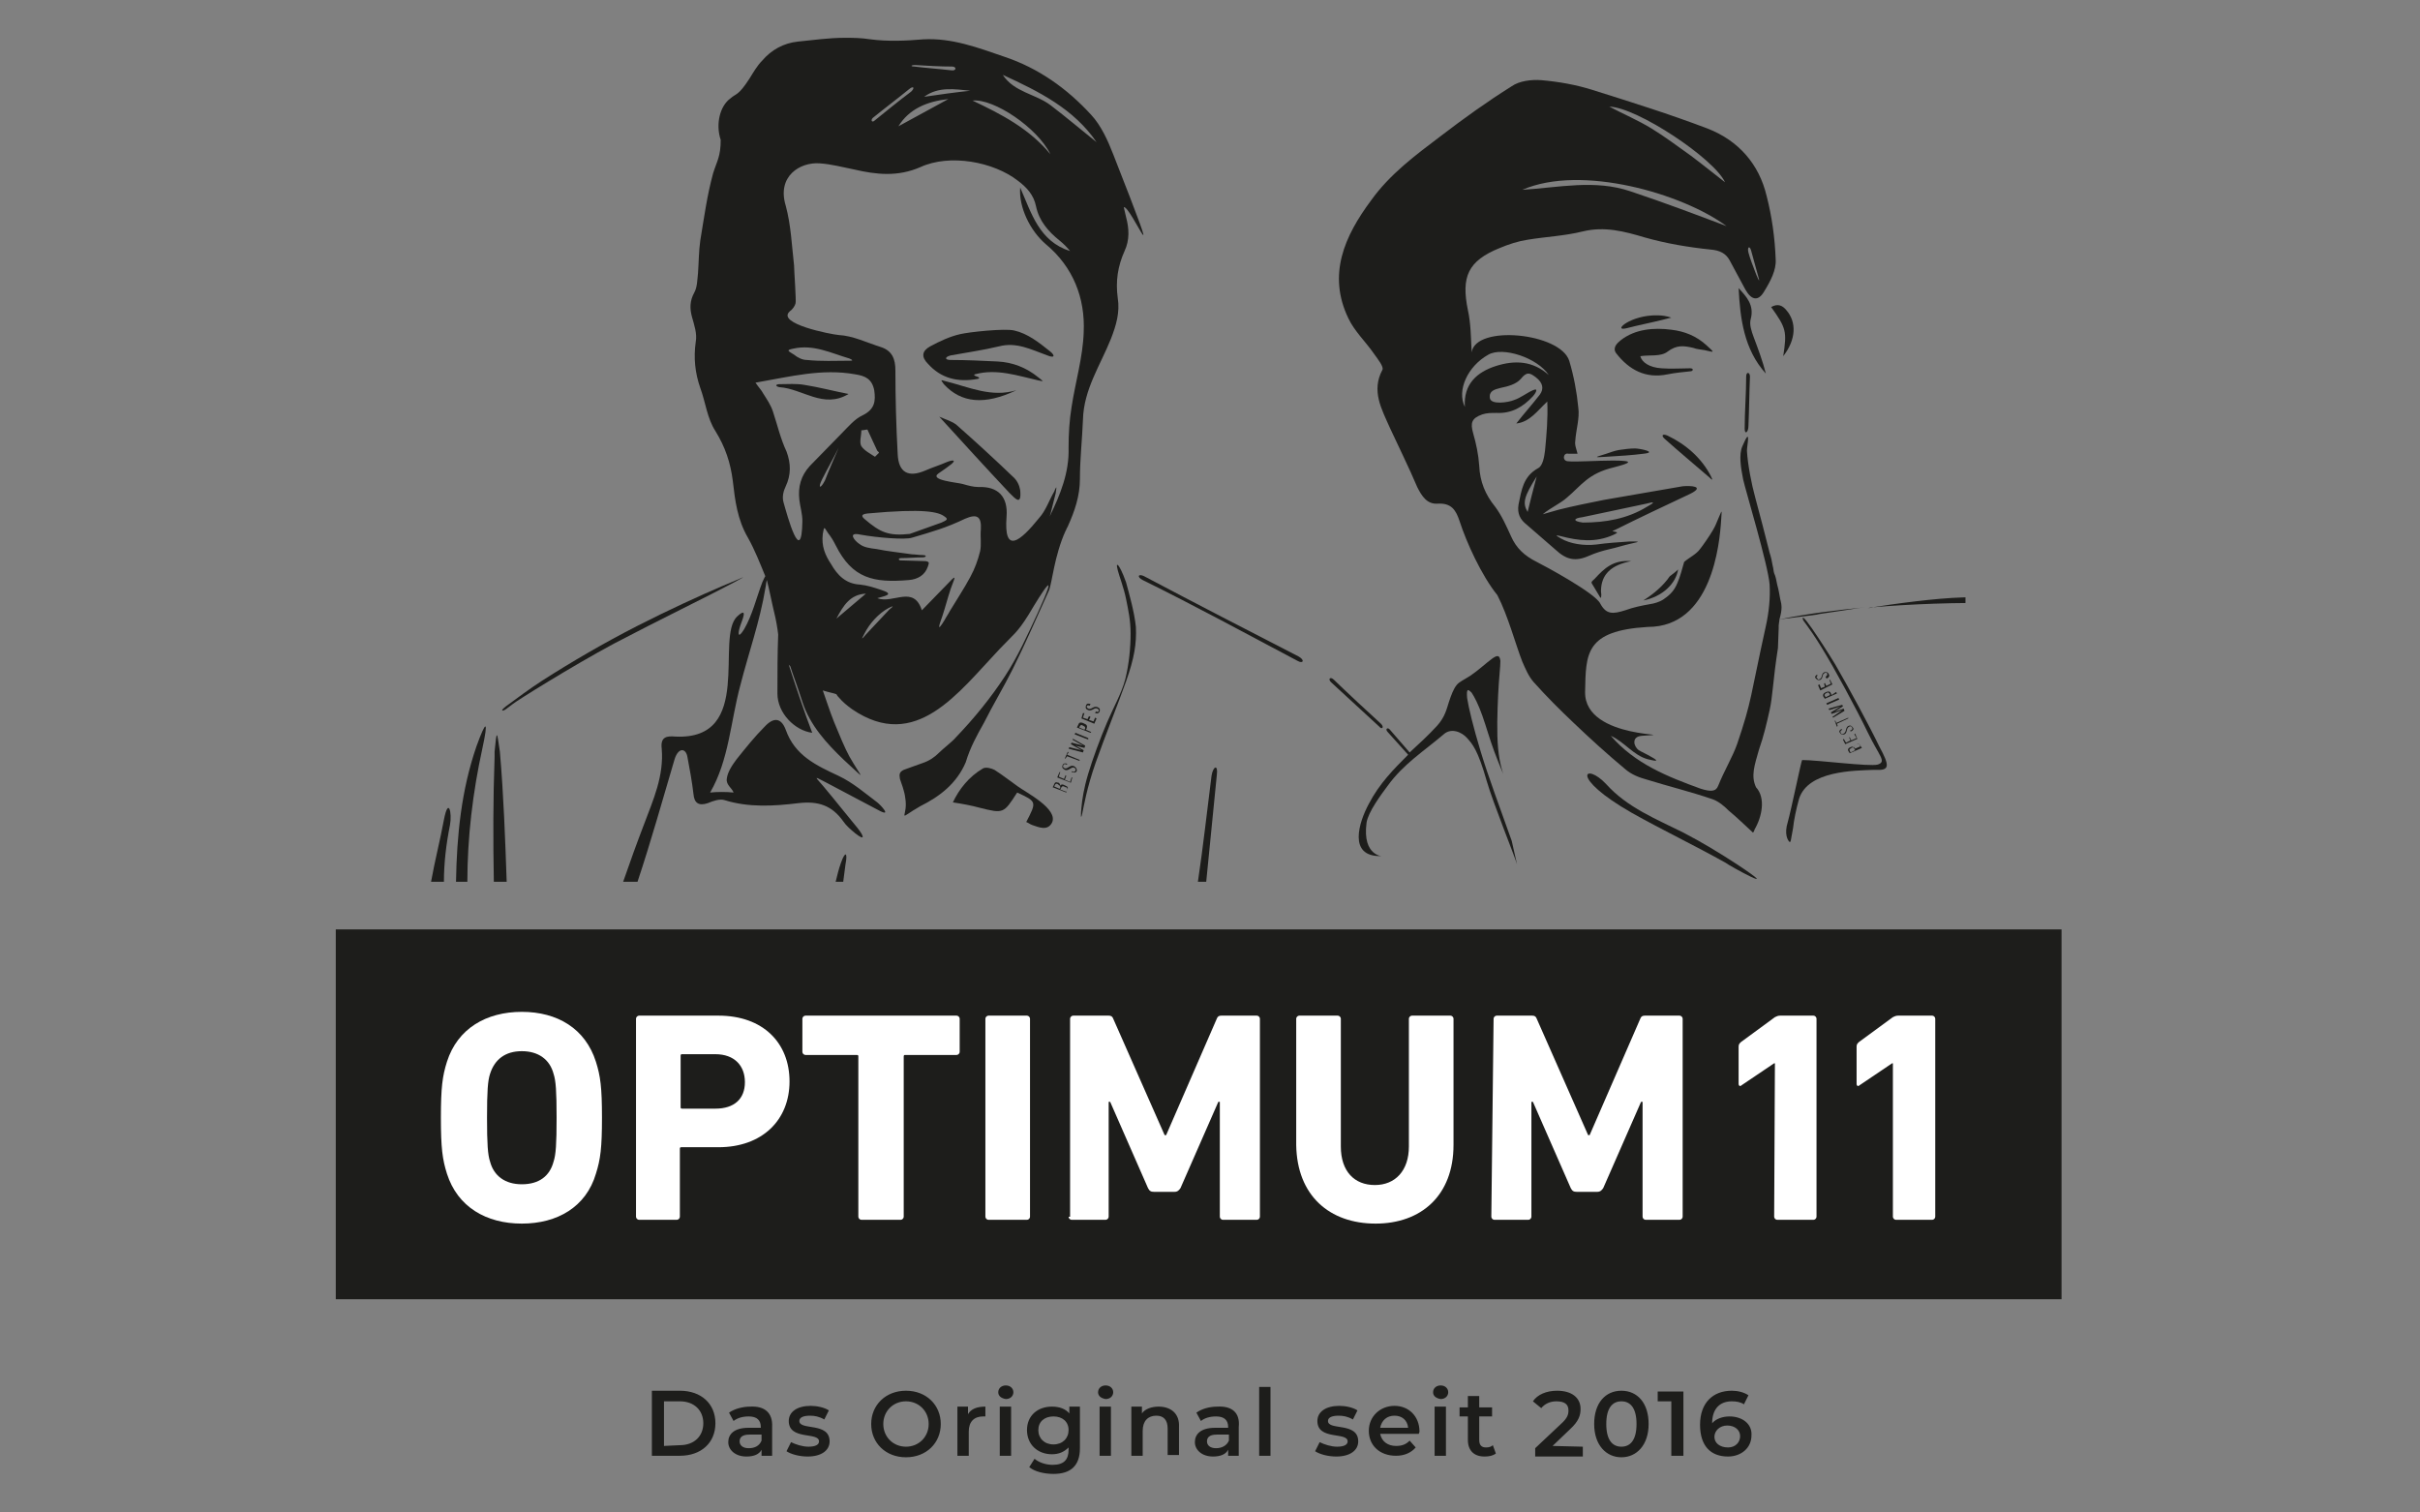
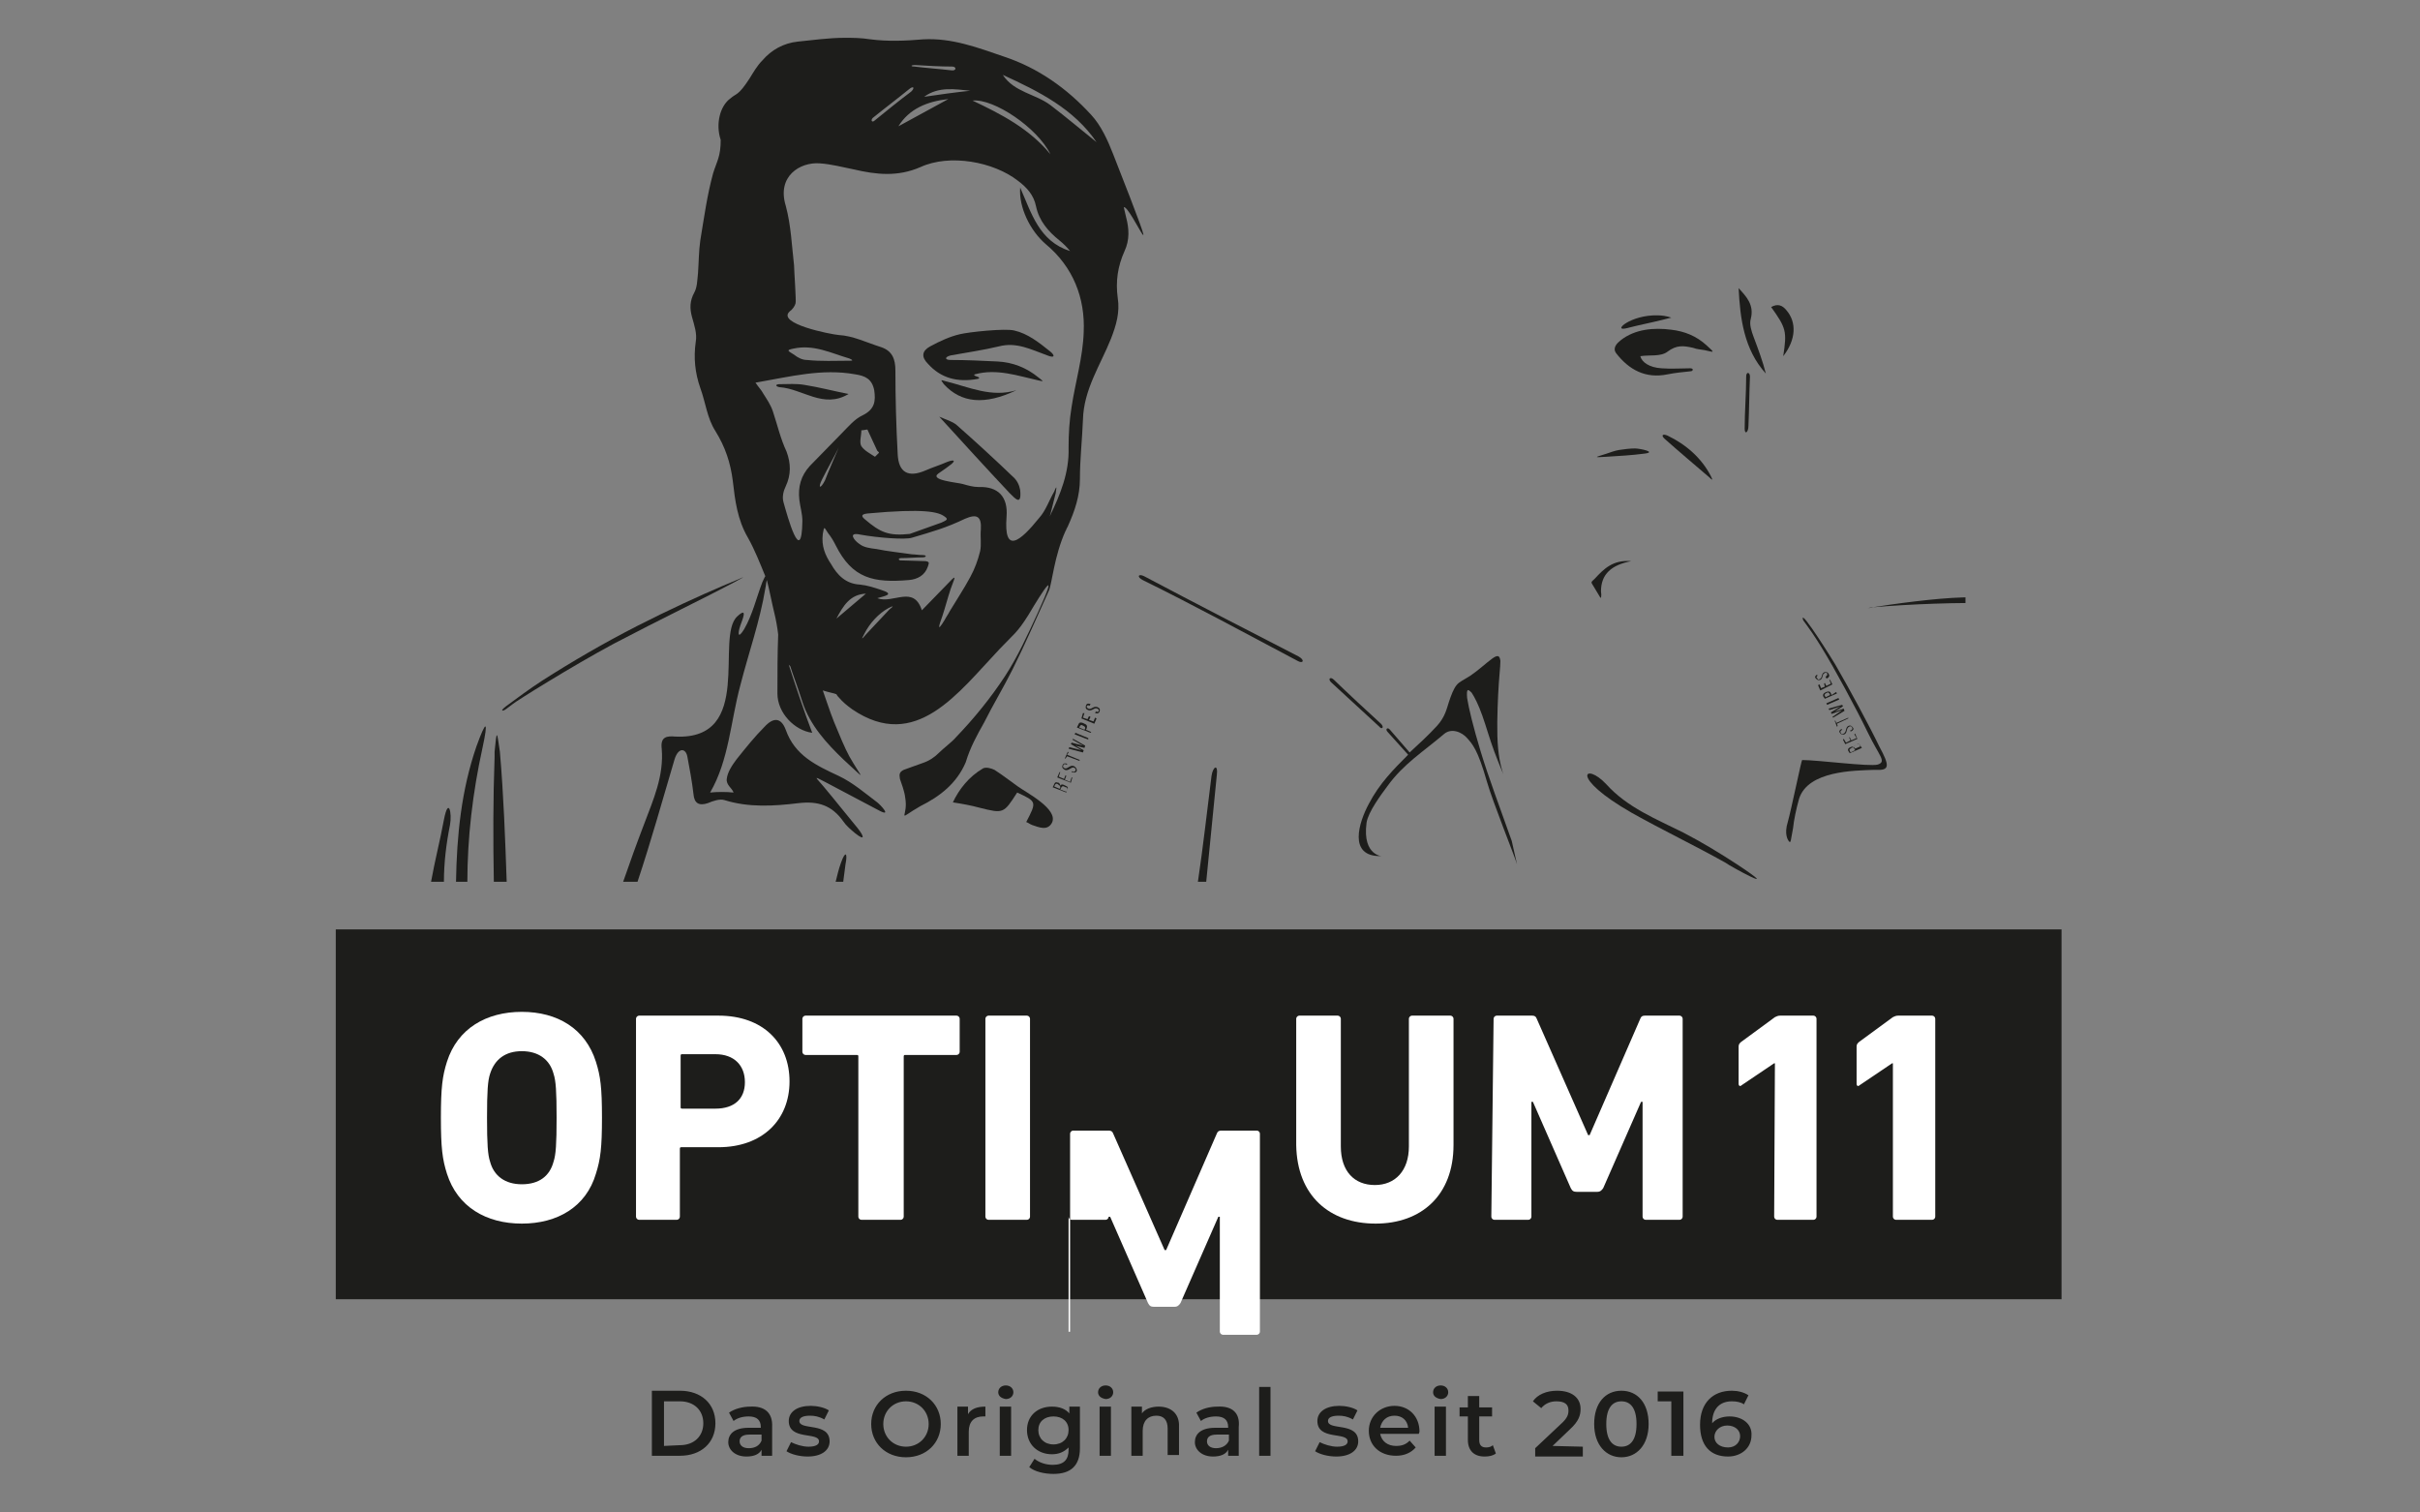
<svg xmlns="http://www.w3.org/2000/svg" xmlns:xlink="http://www.w3.org/1999/xlink" version="1.1" id="uuid-cf394e02-9abf-4efe-b9ee-53096f197707" x="0px" y="0px" viewBox="0 0 320 200" style="enable-background:new 0 0 320 200;" xml:space="preserve">
  <rect x="0" y="0" width="320" height="200" fill="#808080" stroke="none" />
  <style type="text/css">
	.st0{clip-path:url(#SVGID_00000071534099892885555020000004341401247183020443_);}
	.st1{fill-rule:evenodd;clip-rule:evenodd;fill:#1D1D1B;}
	.st2{fill:#FFFFFF;}
	.st3{fill:#1D1D1B;}
	.st4{clip-path:url(#SVGID_00000090290677960215185360000002214270290376408506_);}
	.st5{clip-path:url(#SVGID_00000094580449698211056130000014055475212296067249_);}
</style>
  <g>
    <g>
      <g>
        <defs>
          <rect id="SVGID_1_" x="44.4" y="122.9" width="228.2" height="48.9" />
        </defs>
        <clipPath id="SVGID_00000121966066520226377370000006306004538831432346_">
          <use xlink:href="#SVGID_1_" style="overflow:visible;" />
        </clipPath>
        <g style="clip-path:url(#SVGID_00000121966066520226377370000006306004538831432346_);">
          <polygon class="st1" points="44.4,122.8 272.7,122.8 272.7,172.3 44.4,172.3 44.4,122.8     " />
        </g>
      </g>
    </g>
    <path class="st2" d="M69,156.6c-2.2,0-3.7-1.1-4.2-3c-0.3-0.9-0.4-2.3-0.4-5.8s0.1-4.9,0.4-5.8c0.6-1.9,2-3,4.2-3s3.7,1.1,4.2,3   c0.3,0.9,0.4,2.3,0.4,5.8s-0.1,4.9-0.4,5.8C72.7,155.5,71.3,156.6,69,156.6L69,156.6z M69,161.8c4.7,0,8.5-2.2,9.8-6.6   c0.6-1.9,0.8-3.4,0.8-7.4s-0.2-5.5-0.8-7.4c-1.4-4.4-5.1-6.6-9.8-6.6c-4.7,0-8.5,2.2-9.9,6.6c-0.6,1.9-0.8,3.4-0.8,7.4   s0.2,5.5,0.8,7.4C60.5,159.6,64.3,161.8,69,161.8L69,161.8z" />
    <path class="st2" d="M94.6,146.6h-4.4c-0.2,0-0.2-0.1-0.2-0.2v-6.8c0-0.2,0.1-0.2,0.2-0.2h4.4c2.5,0,3.9,1.5,3.9,3.7   S97.1,146.6,94.6,146.6L94.6,146.6L94.6,146.6z M89.5,161.3c0.2,0,0.4-0.2,0.4-0.4v-9c0-0.2,0.1-0.2,0.2-0.2H95   c5.8,0,9.4-3.6,9.4-8.7s-3.5-8.7-9.4-8.7H84.5c-0.2,0-0.4,0.2-0.4,0.4v26.2c0,0.2,0.2,0.4,0.4,0.4H89.5L89.5,161.3z" />
    <path class="st2" d="M119.1,161.3c0.2,0,0.4-0.2,0.4-0.4v-21.2c0-0.2,0.1-0.2,0.2-0.2h6.8c0.2,0,0.4-0.2,0.4-0.4v-4.4   c0-0.2-0.2-0.4-0.4-0.4h-20c-0.2,0-0.4,0.2-0.4,0.4v4.4c0,0.2,0.2,0.4,0.4,0.4h6.8c0.2,0,0.2,0.1,0.2,0.2v21.2   c0,0.2,0.2,0.4,0.4,0.4H119.1L119.1,161.3z" />
    <path class="st2" d="M130.3,160.9c0,0.2,0.2,0.4,0.4,0.4h5.1c0.2,0,0.4-0.2,0.4-0.4v-26.2c0-0.2-0.2-0.4-0.4-0.4h-5.1   c-0.2,0-0.4,0.2-0.4,0.4V160.9L130.3,160.9z" />
-     <path class="st2" d="M141.3,160.9c0,0.2,0.2,0.4,0.4,0.4h4.5c0.2,0,0.4-0.2,0.4-0.4v-15.2h0.2l5,11.4c0.2,0.4,0.4,0.5,0.8,0.5h2.7   c0.4,0,0.6-0.2,0.8-0.5l5-11.4h0.2v15.2c0,0.2,0.2,0.4,0.4,0.4h4.5c0.2,0,0.4-0.2,0.4-0.4v-26.2c0-0.2-0.2-0.4-0.4-0.4h-4.7   c-0.3,0-0.5,0.1-0.6,0.4l-6.7,15.4H154l-6.8-15.4c-0.1-0.3-0.3-0.4-0.6-0.4h-4.7c-0.2,0-0.4,0.2-0.4,0.4v26.2H141.3z" />
+     <path class="st2" d="M141.3,160.9c0,0.2,0.2,0.4,0.4,0.4h4.5c0.2,0,0.4-0.2,0.4-0.4h0.2l5,11.4c0.2,0.4,0.4,0.5,0.8,0.5h2.7   c0.4,0,0.6-0.2,0.8-0.5l5-11.4h0.2v15.2c0,0.2,0.2,0.4,0.4,0.4h4.5c0.2,0,0.4-0.2,0.4-0.4v-26.2c0-0.2-0.2-0.4-0.4-0.4h-4.7   c-0.3,0-0.5,0.1-0.6,0.4l-6.7,15.4H154l-6.8-15.4c-0.1-0.3-0.3-0.4-0.6-0.4h-4.7c-0.2,0-0.4,0.2-0.4,0.4v26.2H141.3z" />
    <path class="st2" d="M181.9,161.8c6,0,10.3-3.7,10.3-10.4v-16.7c0-0.2-0.2-0.4-0.4-0.4h-5.1c-0.2,0-0.4,0.2-0.4,0.4v16.9   c0,3.2-1.8,5.1-4.5,5.1s-4.5-1.8-4.5-5.1v-16.9c0-0.2-0.2-0.4-0.4-0.4h-5.1c-0.2,0-0.4,0.2-0.4,0.4v16.7   C171.5,158.1,175.8,161.8,181.9,161.8L181.9,161.8L181.9,161.8z" />
    <path class="st2" d="M197.2,160.9c0,0.2,0.2,0.4,0.4,0.4h4.5c0.2,0,0.4-0.2,0.4-0.4v-15.2h0.2l5,11.4c0.2,0.4,0.4,0.5,0.8,0.5h2.7   c0.4,0,0.6-0.2,0.8-0.5l5-11.4h0.2v15.2c0,0.2,0.2,0.4,0.4,0.4h4.5c0.2,0,0.4-0.2,0.4-0.4v-26.2c0-0.2-0.2-0.4-0.4-0.4h-4.6   c-0.3,0-0.5,0.1-0.6,0.4l-6.7,15.4H210l-6.8-15.4c-0.1-0.3-0.3-0.4-0.6-0.4h-4.7c-0.2,0-0.4,0.2-0.4,0.4L197.2,160.9L197.2,160.9   L197.2,160.9z" />
    <path class="st2" d="M234.6,160.9c0,0.2,0.2,0.4,0.4,0.4h4.8c0.2,0,0.4-0.2,0.4-0.4v-26.2c0-0.2-0.2-0.4-0.4-0.4h-4.4   c-0.3,0-0.5,0.1-0.7,0.2l-4.5,3.3c-0.2,0.2-0.3,0.3-0.3,0.6v4.9c0,0.3,0.2,0.4,0.4,0.2l4.3-2.9h0.1L234.6,160.9L234.6,160.9   L234.6,160.9z" />
    <path class="st2" d="M250.3,160.9c0,0.2,0.2,0.4,0.4,0.4h4.8c0.2,0,0.4-0.2,0.4-0.4v-26.2c0-0.2-0.2-0.4-0.4-0.4H251   c-0.3,0-0.5,0.1-0.7,0.2l-4.5,3.3c-0.2,0.2-0.3,0.3-0.3,0.6v4.9c0,0.3,0.2,0.4,0.4,0.2l4.3-2.9h0.1V160.9L250.3,160.9L250.3,160.9z   " />
    <path class="st3" d="M86.2,192.5h3.7c2.8,0,4.7-1.7,4.7-4.3c0-2.6-1.9-4.3-4.7-4.3h-3.7V192.5L86.2,192.5L86.2,192.5z M87.8,191.2   v-5.9h2.1c1.9,0,3.1,1.2,3.1,2.9c0,1.7-1.2,2.9-3.1,2.9L87.8,191.2L87.8,191.2z M99.2,186c-1,0-2.1,0.3-2.8,0.8l0.6,1.1   c0.5-0.4,1.2-0.6,2-0.6c1.1,0,1.6,0.5,1.6,1.4v0.1H99c-2,0-2.7,0.9-2.7,1.9c0,1,0.9,1.9,2.4,1.9c1,0,1.7-0.3,2-0.9v0.8h1.4v-3.8   C102.2,186.8,101.1,185.9,99.2,186L99.2,186L99.2,186z M99,191.5c-0.8,0-1.2-0.4-1.2-0.9s0.3-0.9,1.3-0.9h1.6v0.8   C100.4,191.2,99.8,191.5,99,191.5L99,191.5L99,191.5z M106.8,192.6c1.8,0,2.9-0.8,2.9-2c0-2.6-4-1.4-4-2.7c0-0.4,0.4-0.7,1.4-0.7   c0.6,0,1.2,0.1,1.9,0.5l0.6-1.2c-0.6-0.4-1.6-0.6-2.4-0.6c-1.8,0-2.9,0.8-2.9,2c0,2.6,4,1.4,4,2.7c0,0.4-0.4,0.7-1.4,0.7   c-0.8,0-1.7-0.3-2.3-0.6l-0.6,1.2C104.6,192.3,105.7,192.6,106.8,192.6L106.8,192.6L106.8,192.6z M119.8,192.7   c2.7,0,4.6-1.9,4.6-4.4s-1.9-4.4-4.6-4.4c-2.7,0-4.6,1.9-4.6,4.4S117.1,192.7,119.8,192.7L119.8,192.7z M119.8,191.3   c-1.7,0-3-1.3-3-3c0-1.7,1.3-3,3-3c1.7,0,3,1.3,3,3C122.8,190,121.5,191.3,119.8,191.3L119.8,191.3z M128,187v-1h-1.4v6.5h1.5v-3.2   c0-1.3,0.7-2,1.9-2c0.1,0,0.2,0,0.3,0V186C129.2,186,128.4,186.3,128,187L128,187L128,187z M133,185c0.6,0,1-0.4,1-0.9   s-0.4-0.9-1-0.9c-0.6,0-1,0.4-1,0.9S132.4,184.9,133,185L133,185L133,185z M132.2,192.5h1.5V186h-1.5V192.5L132.2,192.5z    M141.4,186v0.9c-0.5-0.6-1.3-0.9-2.3-0.9c-1.9,0-3.3,1.2-3.3,3.1c0,1.9,1.4,3.2,3.3,3.2c0.9,0,1.6-0.3,2.2-0.9v0.3   c0,1.3-0.6,2-2.1,2c-0.9,0-1.8-0.3-2.4-0.8l-0.7,1.1c0.7,0.6,2,0.9,3.2,0.9c2.3,0,3.5-1.1,3.5-3.4V186H141.4L141.4,186z M139.3,191   c-1.2,0-2-0.8-2-1.9s0.8-1.8,2-1.8c1.2,0,2,0.7,2,1.8S140.5,191,139.3,191L139.3,191z M146.2,185c0.6,0,1-0.4,1-0.9s-0.4-0.9-1-0.9   s-1,0.4-1,0.9S145.6,184.9,146.2,185L146.2,185L146.2,185z M145.4,192.5h1.5V186h-1.5V192.5L145.4,192.5z M153.2,186   c-0.9,0-1.8,0.3-2.2,0.9V186h-1.4v6.5h1.5v-3.3c0-1.3,0.7-2,1.8-2c1,0,1.5,0.6,1.5,1.7v3.5h1.5v-3.7C156,186.9,154.8,186,153.2,186   L153.2,186L153.2,186z M161,186c-1.1,0-2.1,0.3-2.8,0.8l0.6,1.1c0.5-0.4,1.2-0.6,2-0.6c1.1,0,1.6,0.5,1.6,1.4v0.1h-1.7   c-2,0-2.7,0.9-2.7,1.9c0,1,0.9,1.9,2.4,1.9c1,0,1.7-0.3,2-0.9v0.8h1.4v-3.8C164,186.8,162.9,185.9,161,186L161,186L161,186z    M160.8,191.5c-0.8,0-1.2-0.4-1.2-0.9s0.3-0.9,1.3-0.9h1.6v0.8C162.2,191.2,161.5,191.5,160.8,191.5L160.8,191.5L160.8,191.5z    M166.5,192.5h1.5v-9.1h-1.5V192.5L166.5,192.5z M176.7,192.6c1.8,0,2.9-0.8,2.9-2c0-2.6-4-1.4-4-2.7c0-0.4,0.4-0.7,1.4-0.7   c0.6,0,1.2,0.1,1.9,0.5l0.6-1.2c-0.6-0.4-1.6-0.6-2.4-0.6c-1.8,0-2.9,0.8-2.9,2c0,2.6,4,1.4,4,2.7c0,0.4-0.4,0.7-1.4,0.7   c-0.8,0-1.7-0.3-2.3-0.6l-0.6,1.2C174.5,192.3,175.6,192.6,176.7,192.6L176.7,192.6L176.7,192.6z M187.7,189.3c0-2-1.4-3.4-3.3-3.4   s-3.4,1.4-3.4,3.3c0,1.9,1.4,3.3,3.6,3.3c1.1,0,2-0.4,2.6-1.1l-0.8-0.9c-0.5,0.5-1,0.7-1.8,0.7c-1.1,0-1.9-0.6-2.1-1.6h5.1   C187.6,189.6,187.7,189.4,187.7,189.3L187.7,189.3L187.7,189.3z M184.4,187.2c1,0,1.7,0.6,1.8,1.6h-3.7   C182.7,187.8,183.4,187.2,184.4,187.2L184.4,187.2L184.4,187.2z M190.5,185c0.6,0,1-0.4,1-0.9s-0.4-0.9-1-0.9c-0.6,0-1,0.4-1,0.9   S189.9,184.9,190.5,185L190.5,185L190.5,185z M189.7,192.5h1.5V186h-1.5V192.5L189.7,192.5z M197.4,191.1c-0.2,0.2-0.5,0.3-0.9,0.3   c-0.6,0-0.9-0.3-0.9-1v-3.1h1.7v-1.2h-1.7v-1.5h-1.5v1.5H193v1.2h1.1v3.1c0,1.4,0.8,2.2,2.2,2.2c0.6,0,1.1-0.1,1.5-0.4L197.4,191.1   L197.4,191.1L197.4,191.1z M205.3,191.2l2.3-2.2c1.2-1.1,1.4-1.9,1.4-2.7c0-1.5-1.2-2.4-3.1-2.4c-1.4,0-2.6,0.5-3.2,1.4l1.1,0.9   c0.5-0.6,1.2-0.9,2-0.9c1.1,0,1.6,0.4,1.6,1.2c0,0.5-0.1,1-1,1.8l-3.4,3.2v1.1h6.3v-1.3L205.3,191.2L205.3,191.2z M214.4,192.7   c2,0,3.6-1.6,3.6-4.4c0-2.8-1.5-4.4-3.6-4.4c-2.1,0-3.6,1.6-3.6,4.4C210.8,191.1,212.4,192.7,214.4,192.7L214.4,192.7z    M214.4,191.3c-1.2,0-2-0.9-2-3c0-2.1,0.8-3,2-3c1.2,0,2,0.9,2,3C216.4,190.4,215.6,191.3,214.4,191.3L214.4,191.3z M219.2,184v1.3   h1.8v7.2h1.6V184H219.2L219.2,184z M228.7,187.3c-0.9,0-1.8,0.3-2.3,0.9l0,0c0-1.9,1-2.9,2.6-2.9c0.6,0,1.2,0.1,1.6,0.4l0.6-1.2   c-0.6-0.4-1.4-0.6-2.2-0.6c-2.5,0-4.2,1.6-4.2,4.5c0,2.8,1.4,4.2,3.7,4.2c1.7,0,3.1-1.1,3.1-2.8   C231.7,188.3,230.4,187.3,228.7,187.3L228.7,187.3L228.7,187.3z M228.5,191.4c-1.1,0-1.8-0.6-1.8-1.4c0-0.8,0.7-1.5,1.7-1.5   c1,0,1.7,0.6,1.7,1.4S229.5,191.4,228.5,191.4L228.5,191.4L228.5,191.4z" />
    <path class="st1" d="M225.7,45.7c-1.4-1.3-3-1.9-4.7-2.1c-2.3-0.3-4.8-0.1-6.7,1.4c-0.5,0.4-1.1,1-0.6,1.7c1.7,2.2,3.9,3.4,6.8,2.8   c1-0.2,2-0.3,3-0.4c0.4,0,0.5-0.4,0-0.4c-1.2,0-2.5,0.1-3.8,0c-1.6-0.1-2.6-0.8-2.8-1.6c1.2-0.2,2.7,0.1,3.6-0.6   c1.2-0.9,2.1-0.8,3.4-0.5c0.5,0.2,1,0.2,1.5,0.3C226.7,46.6,226.8,46.7,225.7,45.7L225.7,45.7L225.7,45.7z" />
    <path class="st1" d="M231.9,44.6c-0.3-0.8-0.6-1.7-0.4-2.4c0.5-1.9-0.6-3-1.6-4.1c0.2,4,0.7,8.1,3.6,11.3   C233.1,47.8,232.5,46.2,231.9,44.6L231.9,44.6L231.9,44.6z" />
    <path class="st1" d="M234.2,40.6c2,2.8,2.1,3.2,1.6,6.5c1.7-2.2,1.8-4.5,0.4-6.1C235.7,40.4,235.1,40.1,234.2,40.6L234.2,40.6   L234.2,40.6z" />
    <path class="st1" d="M220.5,57.6c-0.7-0.3-0.9,0-0.3,0.5c1.8,1.6,3.7,3.2,5.8,5c0.5,0.5,0.5,0.4,0.2-0.2   C225,60.6,223,58.8,220.5,57.6L220.5,57.6z" />
    <path class="st1" d="M215.1,43.4c1.5-0.4,3.1-0.7,4.7-1.1c0.4-0.1,0.8-0.2,1.2-0.3c-0.6-0.2-1.2-0.3-1.8-0.3   C215.6,41.6,213.1,43.9,215.1,43.4L215.1,43.4L215.1,43.4z" />
    <path class="st1" d="M215.7,74.2c-2.4-0.2-3.6,1-4.8,2.3c-0.5,0.5-0.6,0.4-0.2,1c0.3,0.5,0.6,1,0.9,1.5c0.1,0.2,0.2-0.2,0.1-0.8   C211.7,75.9,213.1,74.7,215.7,74.2L215.7,74.2L215.7,74.2z" />
    <path class="st1" d="M214.1,59.5c-0.6,0.1-1.1,0.3-1.7,0.5c-1.6,0.5-1.7,0.5,0,0.4c1.6-0.1,3.4-0.2,4.9-0.4c2-0.2-0.5-0.7-1.1-0.7   C215.5,59.3,214.8,59.4,214.1,59.5L214.1,59.5L214.1,59.5z" />
    <path class="st1" d="M230.9,49.8c0,2.3-0.2,4.6-0.2,6.9c0,0.8,0.5,0.5,0.5-0.4c0.1-2.3,0.1-4.2,0.2-6.5   C231.4,49.2,230.9,49.1,230.9,49.8L230.9,49.8L230.9,49.8z" />
    <path class="st1" d="M129.3,50.1c0.4-0.1,0-0.3-0.1-0.3c-0.3-0.1-0.5-0.2-0.3-0.3c2.9-0.8,5.7,0.2,8.4,0.8c0.9,0.2,0.6,0.1,0-0.4   c-1.6-1.3-3.4-2-5.4-2.1c-2.1-0.1-4.1-0.2-6.2-0.2c-0.8,0-0.8-0.4,0-0.6c2.2-0.4,4.3-0.7,6.4-1.2c2.3-0.6,4.2,0.4,6.4,1.2   c1,0.4,1,0,0.4-0.5c-1.5-1.2-3-2.4-4.8-2.8c-1.2-0.3-6,0.2-7.2,0.5c-1.3,0.3-2.6,0.9-3.9,1.6c-1.1,0.6-1.2,1.4-0.3,2.3   C124.4,50,126.6,50.6,129.3,50.1L129.3,50.1L129.3,50.1z" />
    <path class="st1" d="M133.9,63c-2.4-2.3-4.9-4.6-7.4-6.8c-0.6-0.5-1.4-0.7-2.3-1.1c3.1,3.4,6.2,6.8,9.3,10.1   c0.8,0.8,1.6,1.7,1.4-0.4C134.8,64.2,134.5,63.5,133.9,63L133.9,63z" />
    <path class="st1" d="M134.4,51.6c-3.3,1-6.2-0.4-9.4-1.2c-0.7-0.2-0.6-0.2-0.2,0.4C127.1,53.3,130.2,53.6,134.4,51.6L134.4,51.6z" />
    <path class="st1" d="M112.2,52.1c-2-0.4-3.9-0.9-5.8-1.2c-1.1-0.2-2.2-0.1-3.3-0.1c-0.6,0-0.6,0.3,0,0.4   C106.1,51.4,108.9,54.1,112.2,52.1L112.2,52.1L112.2,52.1z" />
    <g>
      <g>
        <defs>
          <rect id="SVGID_00000167378929538624447650000018116104058690200242_" x="57" y="4.9" width="202.9" height="111.7" />
        </defs>
        <clipPath id="SVGID_00000169546594164432336620000007478202586480644527_">
          <use xlink:href="#SVGID_00000167378929538624447650000018116104058690200242_" style="overflow:visible;" />
        </clipPath>
        <g style="clip-path:url(#SVGID_00000169546594164432336620000007478202586480644527_);">
          <path class="st1" d="M111.2,114.1c-0.3,0.8-0.5,1.7-0.7,2.5h1l0.3-2.3C112.1,112.8,111.8,112.4,111.2,114.1L111.2,114.1      L111.2,114.1z" />
          <path class="st1" d="M102.2,54.4c-0.3-0.9-0.8-1.6-1.3-2.4c-0.2-0.4-0.6-0.8-1-1.4c4.6-0.8,8.8-1.9,13.2-1.1      c1.3,0.2,2.2,0.6,2.5,2.1c0.2,1.4,0.1,2.5-1.5,3.3c-1.1,0.5-1.9,1.5-2.8,2.4c-1.4,1.4-2.8,2.9-4.2,4.3c-1.2,1.3-1.6,2.8-1.4,4.5      c0.1,0.9,0.4,1.8,0.4,2.8c-0.1,6.2-2-0.7-2.5-2.5c-0.2-0.7,0-1.5,0.3-2.1c0.7-1.5,0.7-3,0.1-4.6C103.2,58,102.8,56.2,102.2,54.4      L102.2,54.4L102.2,54.4z M112.3,47.7c-1.9,0-3.7,0.1-5.6-0.1c-0.6,0-1.2-0.3-1.7-0.7c-0.8-0.5-1.1-0.6-0.1-0.8      c2.7-0.6,5,0.6,7.4,1.3C113,47.7,112.6,47.7,112.3,47.7L112.3,47.7z M108.4,21.6c1.5,0.1,3,0.5,4.5,0.8c3,0.7,5.8,1,8.8-0.3      c3.9-1.8,9.7-0.7,12.9,1.8c1.2,0.9,2.1,1.9,2.4,3.4c0.4,1.9,1.6,3.3,3.1,4.5c0.5,0.4,1,0.9,1.4,1.4c-4.1-1.3-5.1-5-6.6-8.4      c-0.2,2.6,1.3,5.7,3.4,7.5c3.6,3,5.2,7.1,5,11.6c-0.1,3.3-1.1,6.6-1.6,9.9c-0.3,1.8-0.4,3.6-0.4,5.4c0.1,3.3-1.1,6.2-2.5,9.1      c0.1-0.2,0.5-2,0.8-3.1c0.2-1.2,0-0.7-0.2-0.2c-0.7,1.2-1.1,2.5-2,3.5c-2.5,3.1-4.7,4.9-4.3-0.2c0.2-2.6-1.1-4-3.7-3.9      c-0.7,0-1.4-0.2-2.1-0.4c-0.7-0.2-4.5-0.5-3.2-1.4c0.4-0.3,0.9-0.6,1.4-1c1-0.7,0.7-0.9-0.3-0.5c-0.9,0.4-1.9,0.7-2.8,1.1      c-2.3,1-3.6,0.3-3.7-2.2c-0.2-3.7-0.3-7.4-0.3-11c0-1.5-0.4-2.6-1.9-3.1c-1.9-0.6-3.7-1.5-5.6-1.6c-1.1-0.1-8.2-1.5-6.5-3.1      c0.4-0.3,0.7-0.7,0.8-1.1c0.1-0.3-0.2-4.4-0.2-5c-0.3-2.6-0.4-5.3-1.1-7.9C102.7,23.3,105.8,21.4,108.4,21.6L108.4,21.6      L108.4,21.6z M115.4,15.6c1.6-1.3,3.2-2.5,4.8-3.8c0.6-0.5,0.8-0.2,0.3,0.3c-1.6,1.2-3.2,2.5-4.8,3.8      C115.3,16.3,115.1,15.9,115.4,15.6L115.4,15.6L115.4,15.6z M121,8.6c1.7,0.1,3.3,0.2,4.9,0.2c0.6,0,0.6,0.6-0.1,0.5      c-1.7-0.2-3.3-0.3-4.9-0.5C120.4,8.8,120.4,8.6,121,8.6L121,8.6z M125.4,13.1c-2.2,1.2-4.4,2.4-6.6,3.6      C120.2,14.4,122.6,13.4,125.4,13.1L125.4,13.1z M122.2,12.8c1.9-1.4,4.1-1,6.1-0.8C126.4,12.2,124.2,12.5,122.2,12.8L122.2,12.8      z M138.9,20.4c-2.8-3.4-6.5-5.3-10.3-7.1C131.4,13,137.2,16.9,138.9,20.4L138.9,20.4z M145,18.8c-2-1.6-4-3.3-6.1-4.9      c-2-1.5-4.8-1.7-6.3-4C137.4,12.1,142,14.4,145,18.8L145,18.8z M109.1,63.5c-0.6,1.2-1,1.1-0.4-0.1c0.7-1.4,1.5-2.8,2.2-4.2      C110.9,59.2,109.3,62.9,109.1,63.5L109.1,63.5L109.1,63.5z M117.5,80.4c0.8-0.4,0.6-0.2,0.1,0.2c-1,1.1-2.1,2.2-3.1,3.3      c-0.5,0.6-0.7,0.8-0.2-0.1C115,82.4,116.2,81.1,117.5,80.4L117.5,80.4L117.5,80.4z M110.6,81.8c0.9-1.7,1.8-3.2,3.9-3.3      C113.2,79.6,111.9,80.7,110.6,81.8L110.6,81.8z M116,60.1c-0.1,0.1-0.2,0.2-0.3,0.3c-0.6-0.4-1.4-0.8-1.8-1.4      c-0.3-0.5,0-1.4,0-2.1c0.3,0,0.6-0.1,0.8-0.1c0.4,0.9,0.9,1.9,1.3,2.8C116.3,59.9,116.3,59.8,116,60.1L116,60.1L116,60.1z       M120.3,70.6c-2.8,0.3-3.9-0.2-5.9-1.9c-0.5-0.4-0.6-0.7,0.3-0.8c7.6-0.7,9.4-0.2,10.2,0.4c0.6,0.4,0.2,0.5-0.4,0.8L120.3,70.6      L120.3,70.6z M122.4,74.2l-3.3-0.1c-0.3,0-0.4-0.3,0.1-0.3c0.9,0,1.9-0.1,2.8-0.1c0.5,0,0.6-0.3,0-0.3c-0.5,0-1-0.1-1.4-0.1      c-1.3-0.2-3.3-0.4-4.7-0.7c-0.8-0.1-1.7-0.2-2.3-0.7c-0.6-0.4-1.6-1.6,0.2-1.2c2.2,0.4,5.9,0.7,6.8,0.4c2.7-0.8,4.5-1.3,7-2.5      c1.6-0.7,2.2-0.3,2.1,1.4c-0.1,1,0.1,2-0.1,2.9c-0.3,1.2-0.7,2.3-1.3,3.4c-0.8,1.5-1.8,3-2.7,4.5c-0.2,0.4-0.5,0.8-0.7,1.2      c-1.1,1.8-0.7,0.6-0.3-0.5c0.4-1.2,0.7-2.4,1.1-3.6c0.4-1.2,1-2.2-0.2-0.9l-3.6,3.7c-1.1-3.4-3.8-0.8-5.9-1.6      c1-0.3,2.4-0.5,0.5-1.1c-0.9-0.3-1.8-0.6-2.8-0.7c-1.9-0.1-3-1.3-3.8-2.7c-0.8-1.2-1.3-2.4-1.1-4c0.2-1.2,0.2-0.8,0.7-0.1      c0.4,0.5,0.7,1,1,1.6c2.2,4.4,5,5,9.7,4.6c1.1-0.1,2.1-0.6,2.5-1.8C122.8,74.5,123,74.3,122.4,74.2L122.4,74.2L122.4,74.2z       M130.1,95.6c1.2-2.4,2.6-4.7,3.8-7.1c1.7-3.4,3.2-6.9,4.8-10.4c0.4-0.9,0.7-4.6,2.2-7.9c0.1-0.1,0.1-0.3,0.2-0.4      c0-0.1,0.1-0.1,0.1-0.2l0,0l0,0c0.9-2,1.6-4,1.6-6.3c0-2.6,0.3-5.2,0.4-7.8c0.1-4,2.3-7.2,3.7-10.7c0.7-1.8,1.2-3.5,0.9-5.4      c-0.3-2.2,0-4.2,0.9-6.2c0.7-1.5,0.6-3,0.2-4.5c-0.1-0.4-0.2-0.9-0.3-1.3c0.9-0.3,6.1,12.1-1.4-7c-0.7-1.8-1.6-3.8-2.9-5.2      c-3.2-3.5-7-6.2-11.5-7.7c-3.5-1.2-6.9-2.5-10.7-2.3c-2.3,0.2-4.7,0.3-7,0c-1.3-0.2-2.3-0.2-3.4-0.2c-2.1,0-4.2,0.3-6.2,0.5      c-1.9,0.2-3.5,1.1-4.7,2.5c-0.7,0.7-1.2,1.6-1.7,2.4c-1.5,2.3-1.7,1.9-2.5,2.6c-1.4,1-2,3.4-1.3,5.5c0,2.2-0.5,2.8-1,4.4      c-0.8,2.9-1.2,5.9-1.7,8.9c-0.2,1.4-0.2,2.9-0.3,4.3c-0.1,0.9-0.1,1.9-0.5,2.6c-0.6,1.1-0.6,2.1-0.3,3.2s0.7,2.2,0.5,3.3      c-0.3,2.1-0.1,4.1,0.6,6.1c0.7,1.9,0.9,4,2,5.7c1.3,2.1,2,4.2,2.3,6.6c0.3,2.6,0.6,5.1,2,7.5c0.9,1.6,1.6,3.4,2.3,5.1l0,0      c-0.1,0.1-0.2,0.4-0.4,0.8c-0.8,2.1-1.3,4.3-2.4,6.2c-0.8,1.3-0.9,0.7-0.5-0.5c0.2-0.6,1.1-2.6-0.4-1.2      c-3,2.7,2.3,16.4-8.2,15.9c-1.1-0.1-2,0-1.8,1.6c0.3,3.6-1.1,6.7-2.3,9.9c-1,2.6-1.9,5.1-2.8,7.7h1.9c1.8-5.4,3.3-10.8,4.9-16.2      c0.5-1.6,1.5-1.5,1.7-0.3c0.3,1.6,0.6,3.2,0.8,4.9c0.1,1.2,0.7,1.6,1.9,1.2c0.7-0.3,1.6-0.6,2.2-0.4c3.2,1,6.5,0.8,9.8,0.4      c2.6-0.3,4.4,0.3,5.9,2.4c0.4,0.6,1,1.1,1.6,1.6c1.4,1.1,1.1,0.3,0.3-0.7c-1.5-1.8-2.9-3.6-4.5-5.5c-1-1.2-1.5-1.5,0.2-0.6      l7,3.7c2,1.1,0.3-0.7-0.1-1c-1.6-1.2-3.2-2.6-5.1-3.5c-3-1.4-5.8-2.7-7-6.1c-0.6-1.6-1.6-1.7-2.8-0.4c-1.3,1.3-2.5,2.8-3.7,4.3      c-0.6,0.8-1.2,1.7-1.3,2.6c-0.1,0.8,0.7,1.2,0.9,1.8c-0.9-0.1-2.2-0.1-3.1,0c2.5-4.3,2.7-9.4,4-14.2c1.1-4.3,2.6-8.5,3.3-12.8      c0.1-0.4,0.1-0.8,0.2-1.1c0.3,1.1,0.7,3.2,1,4.4c0.2,0.8,0.4,1.9,0.5,2.8c-0.1,2.6-0.1,5.2-0.1,7.8c0,2.6,2.3,4.9,4.6,5.2      c-1-2.6-2.4-6.8-3.1-9c0.1,0.1,0.1,0.1,0.2,0.2c0.3,1,0.9,2.5,1.6,4.7c1,3.1,3.2,5.5,5.5,7.7c3.2,2.9,2.4,2.5,0.7-0.5      c-0.6-1.1-1.3-2.8-2-4.5c-0.6-1.5-1.1-3.1-1.5-4.2l0.7,0.2l0.8,0.2l0.3,0.1c0.1,0.2,0.2,0.3,0.3,0.4c0.5,0.6,1.1,1.1,1.8,1.6      c8.4,5.7,14-2.2,19.5-8c1.8-1.9,2.3-2.1,3.8-4.5c1.9-3.2,4.2-6.8,1.2-0.2c-1.3,2.8-2.6,5.7-4.3,8.3c-1.9,2.9-4.1,5.6-6.5,8.1      c-0.5,0.6-1.6,1.4-2.3,2.1c-0.5,0.5-1.2,1-2.1,1.3c-0.9,0.3-1.9,0.7-2.5,0.9c-0.6,0.3-0.6,0.6-0.5,1.2c0.2,0.6,0.6,1.6,0.7,2.5      c0.4,2.3-1,3,1,1.7c0.3-0.2,0.7-0.4,1-0.6c2.6-1.3,4.8-3,6-5.8C128.3,98.8,129.2,97.2,130.1,95.6L130.1,95.6L130.1,95.6z" />
          <path class="st1" d="M160.2,102.6c-0.6,4.7-1.1,9.3-1.8,14h1.1l1.4-14.1C161.1,101,160.4,101.3,160.2,102.6L160.2,102.6z" />
          <path class="st1" d="M229.7,114.3c-2.3-1.5-4.6-2.9-7.1-4.2c-3.6-1.8-7.4-3.3-10.2-6.4c-2.8-3-5-1,3.4,3.8      c4.1,2.3,8.3,4.3,12.4,6.6C228.5,114.4,236.2,118.6,229.7,114.3L229.7,114.3L229.7,114.3z" />
        </g>
      </g>
    </g>
    <path class="st1" d="M134.6,104c-1-0.7-2-1.5-3.1-2.2c-0.4-0.2-1.1-0.4-1.5-0.2c-1.9,1.1-3.2,2.8-4,4.5c1.3,0.2,2.4,0.4,3.5,0.7   c3.2,0.8,3.2,0.8,5-2c2.6,1.2,2.6,1.2,1.2,3.9c0.3,0.1,0.5,0.3,0.8,0.4c0.9,0.3,2,0.8,2.6-0.3C140,107,135.7,104.8,134.6,104   L134.6,104L134.6,104z" />
-     <path class="st1" d="M217.3,79.4c2.5-0.5,4.3-2.2,4.6-4.1c-0.3,0.3-0.7,0.6-1.1,0.9C219.9,77.5,218.7,78.5,217.3,79.4L217.3,79.4z" />
    <path class="st1" d="M171.7,86.8c-6.8-3.5-13.6-7-20.4-10.6c-0.8-0.4-1,0.1-0.2,0.5c6.9,3.4,13.7,7.1,20.5,10.7   C172.3,87.8,172.6,87.3,171.7,86.8L171.7,86.8z" />
    <path class="st1" d="M182.6,95.7c-0.9-0.8-5.3-4.9-6.2-5.8c-0.5-0.5-0.9-0.1-0.3,0.4c0.9,0.8,5.4,5,6.3,5.8   C182.7,96.5,183.1,96.2,182.6,95.7L182.6,95.7L182.6,95.7z" />
    <path class="st1" d="M58.7,108.4c-0.5,2.7-1.2,5.4-1.7,8.2h1.7c0-2.5,0.3-5,0.8-7.5C59.8,107.5,59.3,105.3,58.7,108.4L58.7,108.4z" />
    <path class="st1" d="M63,98.7c-2,5.8-2.6,11.8-2.7,17.9h1.5c0-5.8,0.7-11.8,2-17.7C64.6,95.2,64.3,95.1,63,98.7L63,98.7z" />
    <path class="st1" d="M65.4,99.4c0,0.2,0,0.5,0,0.7c-0.2,5.5-0.2,11-0.1,16.5H67c-0.2-5.7-0.4-11.4-0.9-17.2   C65.7,96.7,65.7,96.3,65.4,99.4L65.4,99.4z" />
    <path class="st1" d="M242.7,87.9c-0.1-0.2-4.7-7.6-4.3-6c0,0.2,0.6,0.7,2.4,3.6s4.7,8.3,6.2,11.4s2.5,3.8,1.3,4.2   c-1.1,0.3-7.9-0.6-10-0.6c-0.1,0-1.4,6.4-1.9,8.2c-0.5,1.6,0,2.4,0.2,2.6c0.2,0.2,0.2-0.2,0.5-1.8c0.1-1,0.4-2.5,0.8-3.9   c1.2-3.7,7.3-3.7,9.9-3.8c0.1,0,0.2,0,0.2,0c1.9,0.1,1.9-0.5,0.5-3.1C247.2,96,244.5,91,242.7,87.9L242.7,87.9L242.7,87.9z" />
    <g>
      <g>
        <defs>
          <rect id="SVGID_00000166652432459728636480000009105887289835785631_" x="57" y="4.9" width="202.9" height="111.7" />
        </defs>
        <clipPath id="SVGID_00000011749754153753980680000003391890885529032876_">
          <use xlink:href="#SVGID_00000166652432459728636480000009105887289835785631_" style="overflow:visible;" />
        </clipPath>
        <g style="clip-path:url(#SVGID_00000011749754153753980680000003391890885529032876_);">
-           <path class="st1" d="M196.8,46.9c1.9-1.1,6.5,0.4,8,2.7c-2.1-1.9-4.5-2-7-1.2c-2.5,0.8-4.3,2.4-4.1,5.4      C192.6,51.6,194.1,48.4,196.8,46.9L196.8,46.9z M228.3,29.9c-3.7-1.4-8.2-3.1-12.7-4.6c-4.7-1.6-9.5-0.5-14.3-0.2      C209.1,21.7,222.5,25.6,228.3,29.9L228.3,29.9L228.3,29.9z M228.1,24.1c-1.3-1-2.9-2.3-4.5-3.5c-1.7-1.2-3.4-2.5-5.2-3.6      s-3.7-1.9-5.6-2.9C216.5,14.2,226.7,21,228.1,24.1L228.1,24.1L228.1,24.1z M231.6,33.3c0.3,1,0.5,1.9,0.8,2.9      c0.8,2.7-0.9-1.6-1.2-2.8C231,32.6,231.4,32.4,231.6,33.3L231.6,33.3L231.6,33.3z M209.2,68.4l8.5-1.8c1.1-0.3,1.2-0.2,0.1,0.4      c-2.6,1.6-5.5,2.1-8.5,2.1C207.8,68.9,208.2,68.5,209.2,68.4L209.2,68.4L209.2,68.4z M202,67.7c-0.7-1.2-0.5-2,1.2-4.7      C202.7,64.9,202.3,66.4,202,67.7L202,67.7z M235.4,79.2c-0.1-0.5-0.2-1.2-0.4-1.9l0,0l0,0c-0.1-0.5-0.2-1.1-0.4-1.5l0,0      c-0.1-0.3-0.1-0.7-0.2-1c-0.1-0.6-0.2-1.1-0.4-1.7l0,0c-0.6-2.4-1.2-4.7-1.9-7.3c-0.5-1.8-1-4.4-1.1-6.2c0-0.7,0.6-3.4-0.6-0.6      c-0.5,1.1-0.2,2.9,0.1,4.4c0.3,1.4,3.3,11.3,3.5,13.9c0.1,1.8-0.1,3.7-0.5,5.5c-2.1,9.5-1.8,9.7-3.8,15.6      c-0.6,1.7-1.7,3.5-2.5,5.5l0,0c-0.3,0.8-1,0.8-2.3,0.4c-4.4-1.6-8.7-3.3-11.9-7c1.8,0.8,3,2.6,4.9,3.1c1.2,0.3,1.6,0.3,0.3-0.4      c-0.5-0.3-1-0.5-1.5-0.8c-0.7-0.5-1-1.8,0.4-1.9c6-0.4-7.6,0.7-7.5-5.8c0.1-5.1,0-8.1,8.3-8.6c8.4,0,9.5-10.8,9.7-14.3      c0.1-1.4,0.1-1.1-0.4,0c-0.2,0.5-0.4,1-0.7,1.5c-0.4,0.7-1.3,2-1.7,2.5c-0.5,0.7-1.4,1.1-2.1,1.7c-0.3,1-0.5,1.9-0.9,2.8      c-0.2,0.5-0.5,1-0.9,1.4c-0.3,0.3-0.7,0.6-1,0.8c-0.5,0.3-1.1,0.5-1.8,0.6c-1.1,0.2-2.1,0.4-3.2,0.8l0,0      c-1.6,0.5-2.5,0.6-3.3-0.9c-0.7-1.4-7.4-5-8.4-5.5c-1.6-0.8-2.7-1.8-3.4-3.4c-0.6-1.3-1.2-2.7-2.1-3.9c-1.3-1.6-2-3.3-2.1-5.4      c-0.1-1.5-0.4-2.9-0.8-4.3c-0.4-1.4-0.2-2,1.2-2.5c0.6-0.2,1.2-0.2,1.9-0.2c2,0.1,3.5-0.8,4.8-2.2c0.2-0.2,0.9-1.2,0-0.8      c-0.9,0.4-1.6,1-2.5,1.3c-0.7,0.3-3.1,0.7-3.2-0.3c-0.1-0.9,0.6-1.1,1.4-1.3c1-0.2,2.1-0.5,2.7-1.2c0.8-1,1.2-0.8,2-0.2      c0.9,0.7,1.1,1.5,0.5,2.3c-1,1.3-2.1,2.5-3.1,3.8c1.8-0.2,2.8-1.7,4.1-2.9c0.1,2.2-0.1,4.4-0.3,6.5c-0.1,0.8-0.3,2-0.9,2.3      c-2,1.1-2.2,2.9-2.6,4.8c-0.2,1.2,0.2,2,1.1,2.7c1.3,1.1,2.5,2.2,3.8,3.3c1.4,1.3,2.6,1.6,4.4,0.8c0.9-0.4,1.9-0.7,2.8-0.9      s1.8-0.5,2.7-0.7c1.4-0.3,1.2-0.3-0.1-0.3c-1.5,0.1-3,0.2-4.4,0.4c-1.7,0.2-3.5-0.1-4.7-0.8c-0.7-0.4-0.8-0.5,0-0.3      c2.3,0.6,4.6,0.9,7-0.2c0.6-0.3,0.5-0.3,0.1-0.4s-0.3-0.1,0-0.2c3.2-1.6,6.6-3.2,10-4.8c2-1,0.1-1.1-1-1      c-3.5,0.6-6.9,1.2-10.4,1.8c-2,0.4-4,0.8-6,1.3c-0.7,0.2-1.4,0.4-2.1,0.6c1.1-0.9,2.3-1.4,3.2-2.2c1.9-1.6,2.8-3.2,6.2-4      c1.9-0.5,3.1-0.9-0.1-0.9c-2,0-5,0.2-5.9,0.1c-0.9,0-0.7-1.2,0-1c0.5,0,1,0,1.2,0c-0.1-0.5-0.4-1.1-0.3-1.7      c0.1-1.5,0.6-3,0.4-4.4c-0.2-2.1-0.6-4.2-1.2-6.2c-1.2-3.7-12.4-4.8-12.9-1.1c-0.1-1.9-0.1-3.8-0.5-5.6c-0.9-4.4,0-6.5,4.2-8.2      c1.2-0.5,2.4-0.9,3.7-1.1c2.4-0.4,4.9-0.5,7.3-1.1c2.9-0.7,5.5,0,8.2,0.8c2.8,0.8,5.8,1.3,8.7,1.6c1.2,0.1,2,0.5,2.5,1.4      c0.7,1.3,1.4,2.6,2.1,3.9c0.8,1.4,1.7,1.6,2.5,0.2c0.8-1.3,1.6-2.8,1.5-4.2c-0.1-2.8-0.5-5.7-1.2-8.4c-1-4.2-3.7-7.3-7.8-8.9      c-5-1.9-10.1-3.5-15.2-5.1c-2.2-0.7-4.5-1.1-6.8-1.3c-1.3-0.1-2.9,0.1-3.9,0.8c-3.2,2-6.4,4.3-9.4,6.6c-3.3,2.5-6.7,5-9.2,8.5      c-3.5,4.7-5.8,9.8-3,15.6c0.8,1.7,2.3,3.1,3.4,4.7c0.5,0.7,1.3,1.7,1.1,2.1c-1.5,2.8-0.1,5.2,1,7.7c1.2,2.6,2.5,5.2,3.6,7.8      c0.6,1.2,1.3,2.3,2.7,2.2c1.8-0.1,2.4,0.8,2.9,2.3c0.9,2.8,2.9,7.2,5,9.8c1.4,2.7,2.4,6.5,3.3,8.8c0.4,0.9,0.8,1.9,1.5,2.7      c1.7,1.9,3.5,3.7,5.3,5.4c2.2,2.1,4.4,4.1,6.8,6.1c0.8,0.7,1.8,1.1,2.9,1.4c2.9,0.9,5.8,1.6,8.7,2.6c0.8,0.3,1.5,0.9,2.1,1.5      c1.1,0.9,2.1,1.9,3.2,2.9c0.1-0.1,0.2-0.3,0.2-0.4c1-1.7,1.5-4.2,0.2-5.6c-0.7-1.5-0.2-2.9,0.4-5c0.6-1.7,1-3.4,1.4-5.2      c0.2-0.9,0.3-1.8,0.4-2.7c0.2-1.9,0.4-3.6,0.7-5.5l0.1-2.7c0-0.1,0-0.2,0-0.3c0.1-0.9,0.1-0.5,0.1-0.8c9.6-1.2,0.9-0.1,8.6-1.2      c0.8-0.1,1.7-0.3,2.8-0.4c-4,0.4-7.4,0.8-11.4,1.6C235.7,80.5,235.6,80,235.4,79.2L235.4,79.2L235.4,79.2z" />
          <path class="st1" d="M271,80.8c-2.5-1.1-6.9-2-11.5-1.8c-3.5,0.1-8.8,0.8-12.5,1.4c0.2,0,0.4,0,0.7-0.1c4.4-0.4,12-0.7,15.8-0.5      c3.8,0.2,6,0.9,7.7,2.1c1.8,1.2,2.7,2.1,4.4,3.8v-2C274.2,82.5,273.4,81.9,271,80.8L271,80.8L271,80.8z" />
        </g>
      </g>
    </g>
    <path class="st1" d="M241.4,92.2l-0.1-0.2c-0.1-0.1,0-0.2,0.1-0.3l0.2-0.1c0.1-0.1,0.2,0,0.3,0.1l0.1,0.2L241.4,92.2L241.4,92.2   L241.4,92.2z M242.2,91.9l-0.1-0.2c-0.1-0.3-0.3-0.3-0.6-0.2l-0.2,0.1c-0.2,0.1-0.3,0.3-0.2,0.5l0.2,0.3l1.6-0.7l-0.1-0.2   L242.2,91.9L242.2,91.9L242.2,91.9z" />
    <polygon class="st1" points="243.6,93.2 241.8,93.7 241.9,93.9 243.4,93.4 242.1,94.2 242.2,94.4 243.6,93.9 242.3,94.8    242.4,94.9 243.9,94 243.8,93.7 242.6,94.1 243.7,93.4  " />
    <polygon class="st1" points="241.5,93 241.6,93.2 243.2,92.5 243.1,92.3  " />
    <polygon class="st1" points="241.3,90.3 241.2,90.4 241.3,90.8 240.8,91 240.6,90.5 240.4,90.6 240.7,91.3 242.3,90.5 242,89.9    241.9,89.9 242.1,90.4 241.5,90.7  " />
    <path class="st1" d="M240.3,89.4L240.3,89.4v-0.2l0,0c-0.2,0.1-0.4,0.3-0.2,0.5c0.2,0.2,0.3,0.3,0.6,0.2c0.4-0.2,0.2-0.8,0.6-0.9   c0.1-0.1,0.3-0.1,0.3,0.1c0.1,0.1,0,0.2-0.1,0.3l-0.1,0.1l0.1,0.2h0.1c0.2-0.1,0.4-0.3,0.2-0.6c-0.1-0.2-0.3-0.3-0.6-0.2   c-0.4,0.2-0.2,0.8-0.6,0.9c-0.1,0.1-0.2,0.1-0.3-0.1C240.1,89.5,240.2,89.5,240.3,89.4L240.3,89.4L240.3,89.4z" />
    <path class="st1" d="M244.4,96c-0.4,0.2-0.2,0.8-0.6,1c-0.2,0.1-0.3,0.1-0.4-0.1c-0.1-0.2,0-0.3,0.2-0.4l0,0l-0.1-0.1l0,0   c-0.2,0.1-0.4,0.3-0.2,0.5c0.1,0.2,0.3,0.3,0.6,0.2c0.4-0.2,0.2-0.8,0.6-1c0.2-0.1,0.3-0.1,0.4,0.1c0.1,0.2,0,0.3-0.2,0.4h-0.1   l0.1,0.1h0.1c0.2-0.1,0.4-0.3,0.2-0.5C244.8,95.9,244.6,95.9,244.4,96L244.4,96L244.4,96z" />
    <polygon class="st1" points="242.8,95.6 242.7,95.3 242.6,95.3 242.9,96.1 243,96 242.9,95.7 244.4,95 244.4,94.9  " />
    <path class="st1" d="M245.2,99l0.1,0.2l-0.6,0.3l-0.1-0.2c-0.1-0.2,0-0.3,0.1-0.3l0.1-0.1C245,98.8,245.1,98.8,245.2,99L245.2,99   L245.2,99z M245.4,98.5l0.1-0.1c0.2-0.1,0.3-0.1,0.4,0.1l0.1,0.2l-0.7,0.3l-0.1-0.2C245.1,98.8,245.2,98.6,245.4,98.5L245.4,98.5   L245.4,98.5z M244.7,98.8L244.7,98.8c-0.3,0.1-0.4,0.3-0.3,0.5l0.2,0.3l1.6-0.7l-0.2-0.3c-0.1-0.2-0.3-0.3-0.5-0.2l-0.1,0.1   c-0.2,0.1-0.3,0.2-0.2,0.4C245,98.7,244.9,98.7,244.7,98.8L244.7,98.8L244.7,98.8z" />
    <polygon class="st1" points="244.6,97.5 244.5,97.5 244.7,97.9 244.1,98.2 243.8,97.7 243.7,97.8 244,98.4 245.6,97.7 245.3,97    245.2,97.1 245.5,97.6 244.8,97.9  " />
-     <path class="st1" d="M148.9,77c-0.5-1.4-0.8-1.9-1-2.2c-0.2-0.2-0.3-0.2-0.1,0.6c0.2,0.8,0.8,2.3,1.1,3.8s0.6,2.8,0.6,4.6   c0,1.8-0.2,4-0.7,6c-0.5,1.9-1.5,3.6-2.4,5.7s-1.9,4.8-2.5,6.8c-0.6,2-0.8,3.4-0.9,4.5c-0.1,1-0.1,1.7,0.1,0.8   c0.2-0.9,0.6-3.4,1.8-6.8c1.2-3.4,2.9-7.6,4-10.7s1.4-5,1.3-7.2C150,80.9,149.3,78.5,148.9,77L148.9,77L148.9,77z" />
    <polygon class="st1" points="143.9,97.6 142.2,96.9 142.1,97.1 143.9,97.8  " />
    <polygon class="st1" points="143.5,98.6 141.9,97.7 141.8,97.8 143.2,98.6 141.7,98.2 141.6,98.4 143,99.2 141.4,98.8 141.3,99    143.2,99.5 143.3,99.2 142.2,98.6 143.4,98.9  " />
    <path class="st1" d="M143.5,96.3l-0.1,0.2l-0.7-0.3l0.1-0.2c0.1-0.1,0.2-0.2,0.3-0.1l0.2,0.1C143.5,96.1,143.5,96.2,143.5,96.3   L143.5,96.3L143.5,96.3z M144.3,96.8l-0.7-0.3l0.1-0.2c0.1-0.3,0-0.5-0.3-0.6l-0.2-0.1c-0.3-0.1-0.5-0.1-0.6,0.2l-0.2,0.4l1.8,0.7   L144.3,96.8L144.3,96.8L144.3,96.8z" />
    <polygon class="st1" points="145,95 144.8,94.9 144.6,95.4 144,95.2 144.2,94.8 144,94.7 143.8,95.1 143.2,94.9 143.4,94.3    143.2,94.3 143,95 144.7,95.7  " />
    <path class="st1" d="M145.4,94.1c0.1-0.3,0-0.5-0.3-0.6c-0.5-0.2-0.8,0.4-1.2,0.2c-0.2-0.1-0.2-0.2-0.2-0.3s0.2-0.2,0.3-0.1h0.1   l0.1-0.2l0,0c-0.3-0.1-0.5-0.1-0.6,0.2c-0.1,0.3,0,0.5,0.3,0.6c0.5,0.2,0.8-0.4,1.2-0.2c0.2,0.1,0.2,0.2,0.2,0.3   c0,0.1-0.2,0.2-0.3,0.1h-0.1l-0.1,0.2h0.1C145.1,94.4,145.3,94.3,145.4,94.1L145.4,94.1L145.4,94.1z" />
    <polygon class="st1" points="141.5,103.4 140.8,103.1 141,102.6 140.9,102.5 140.7,103 140,102.7 140.2,102.1 140.1,102.1    139.8,102.8 141.6,103.5 141.8,102.8 141.7,102.8  " />
    <path class="st1" d="M142,101.3c-0.5-0.2-0.8,0.4-1.2,0.3c-0.2-0.1-0.3-0.2-0.2-0.4c0.1-0.2,0.2-0.2,0.4-0.1h0.1V101l0,0   c-0.2-0.1-0.5-0.1-0.6,0.2c-0.1,0.3,0,0.4,0.3,0.6c0.5,0.2,0.8-0.4,1.2-0.3c0.2,0.1,0.3,0.2,0.2,0.4c-0.1,0.2-0.2,0.2-0.4,0.1h-0.1   v0.1h0.1c0.2,0.1,0.5,0.1,0.6-0.2C142.4,101.6,142.2,101.4,142,101.3L142,101.3L142,101.3z" />
    <polygon class="st1" points="141.3,99.5 141.2,99.4 140.8,100.3 140.9,100.3 141.1,100 142.7,100.6 142.8,100.5 141.1,99.8  " />
    <path class="st1" d="M141.1,104.4l-0.1,0.3l-0.8-0.3l0.1-0.2c0.1-0.2,0.2-0.3,0.4-0.2l0.2,0.1C141.1,104.1,141.2,104.2,141.1,104.4   L141.1,104.4L141.1,104.4z M140.1,104.3l-0.7-0.3l0.1-0.2c0.1-0.2,0.2-0.2,0.4-0.1l0.1,0.1c0.2,0.1,0.2,0.2,0.2,0.4L140.1,104.3   L140.1,104.3L140.1,104.3z M140.9,103.9l-0.2-0.1c-0.2-0.1-0.4-0.1-0.5,0.1c0-0.2-0.1-0.3-0.2-0.4h-0.1c-0.2-0.1-0.4-0.1-0.5,0.2   l-0.2,0.4l1.8,0.7l0.1-0.4C141.3,104.2,141.2,104,140.9,103.9L140.9,103.9L140.9,103.9z" />
    <path class="st1" d="M195.8,99.4c-1-3.3-1.6-5.8-1.8-7.1c-0.1-1.3,0.1-1.2,0.6-0.7c0.4,0.6,0.9,1.6,1.4,3c0.5,1.4,1,3.2,1.6,4.8   c0.6,1.6,1.2,3,1.2,3s-0.5-1.3-0.7-3.4c-0.2-2.1-0.1-4.9,0-7.1c0.1-2.2,0.3-3.7,0.3-4.5c-0.1-0.8-0.4-0.8-1.1-0.3   c-0.7,0.5-1.9,1.6-2.8,2.2s-1.5,0.8-1.9,1.3c-0.4,0.5-0.7,1.3-1,2.2c-0.3,0.9-0.5,2-1.6,3.2c-1.1,1.2-2.4,2.4-3.6,3.5l-2.6-3   c-0.3-0.4-0.7-0.1-0.3,0.3l2.7,3c-1.9,1.9-3.8,3.8-5.2,6.5c-1.3,2.4-2.8,7,1.6,6.9c0.4,0-2.5,0.1-1.9-4.4c0.2-1.4,1.9-3.7,2.8-4.9   c2.1-2.9,4.7-4.5,7.4-6.8c1-0.9,2.4-0.3,3.1,0.5c0.7,0.8,1.4,1.5,2.6,5.7c0.8,2.8,3.8,10.2,4,11c-0.2-1-0.5-2.1-0.7-3.1   C198.3,106.7,196.8,102.7,195.8,99.4L195.8,99.4L195.8,99.4z" />
    <path class="st1" d="M95.5,77.5c-2.8,1.2-7,3.1-11.3,5.3c-4.3,2.2-8.6,4.7-12.5,7.2c-1.7,1.1-3.3,2.3-4.8,3.4   c-0.9,0.7-0.4,0.7,0.1,0.3c0.3-0.2,0.5-0.4,0.8-0.6c0.3-0.3,7.8-5,13.4-8c5.7-3,12.7-6.4,15.5-7.9C99.5,75.7,98.2,76.4,95.5,77.5   L95.5,77.5L95.5,77.5z" />
  </g>
</svg>